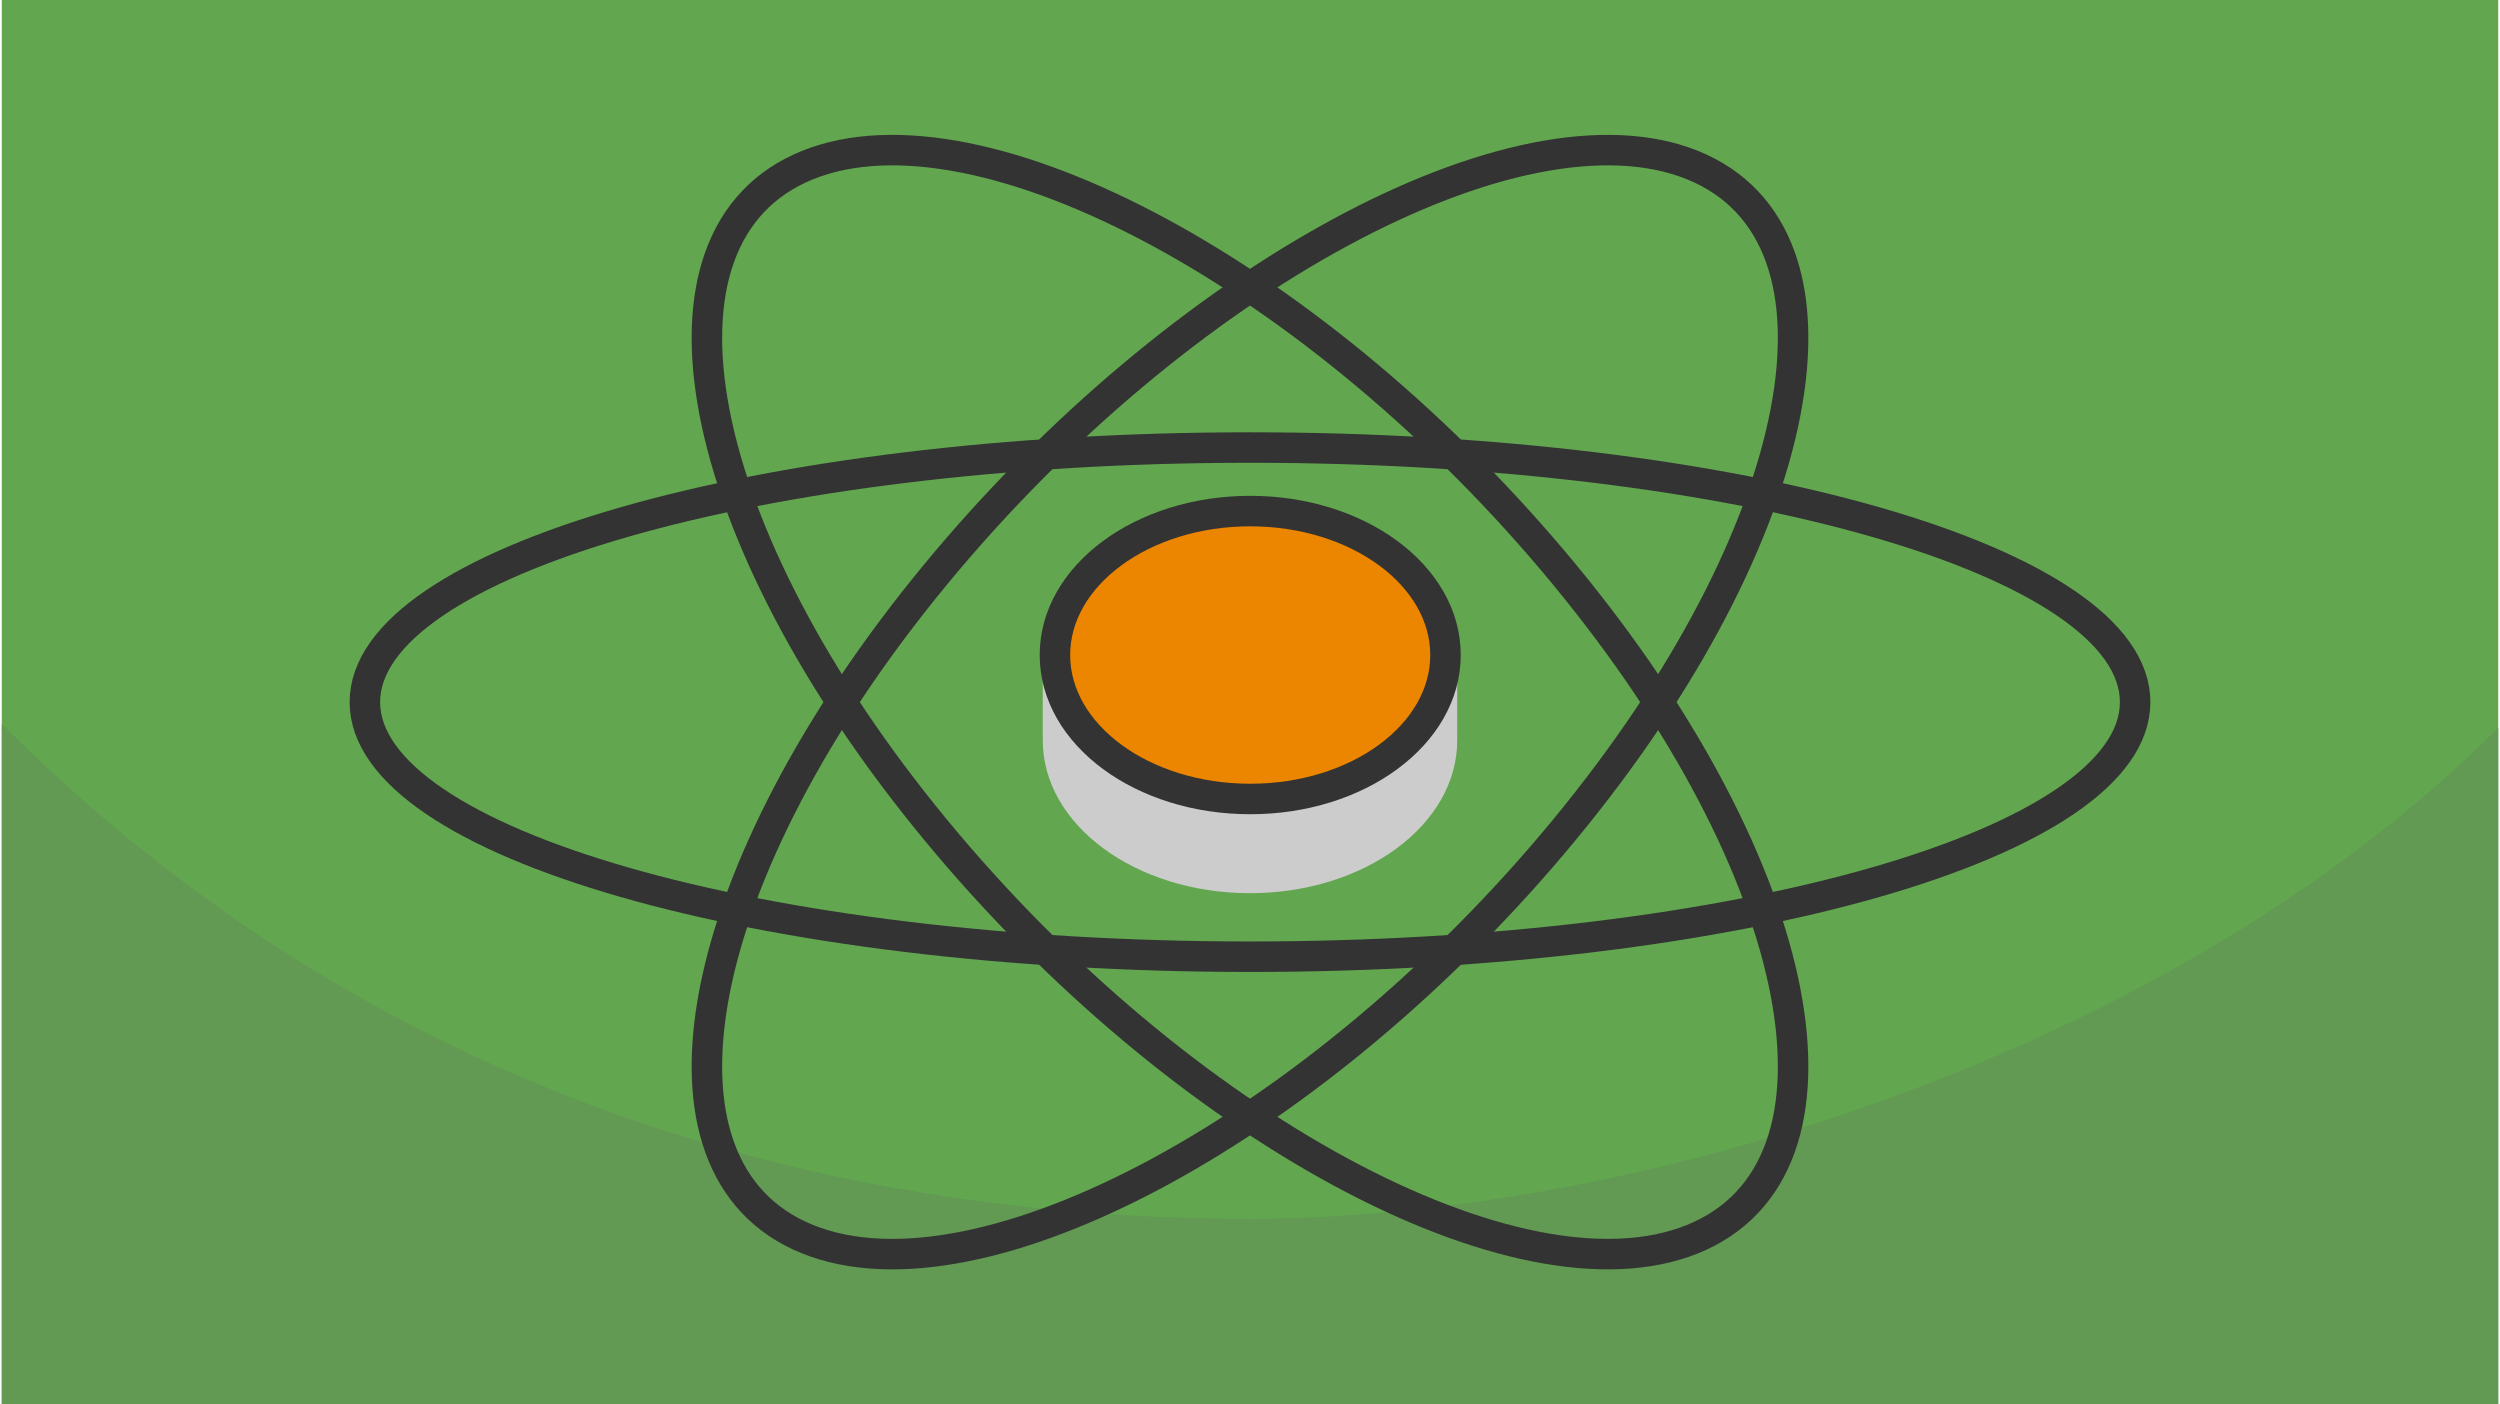
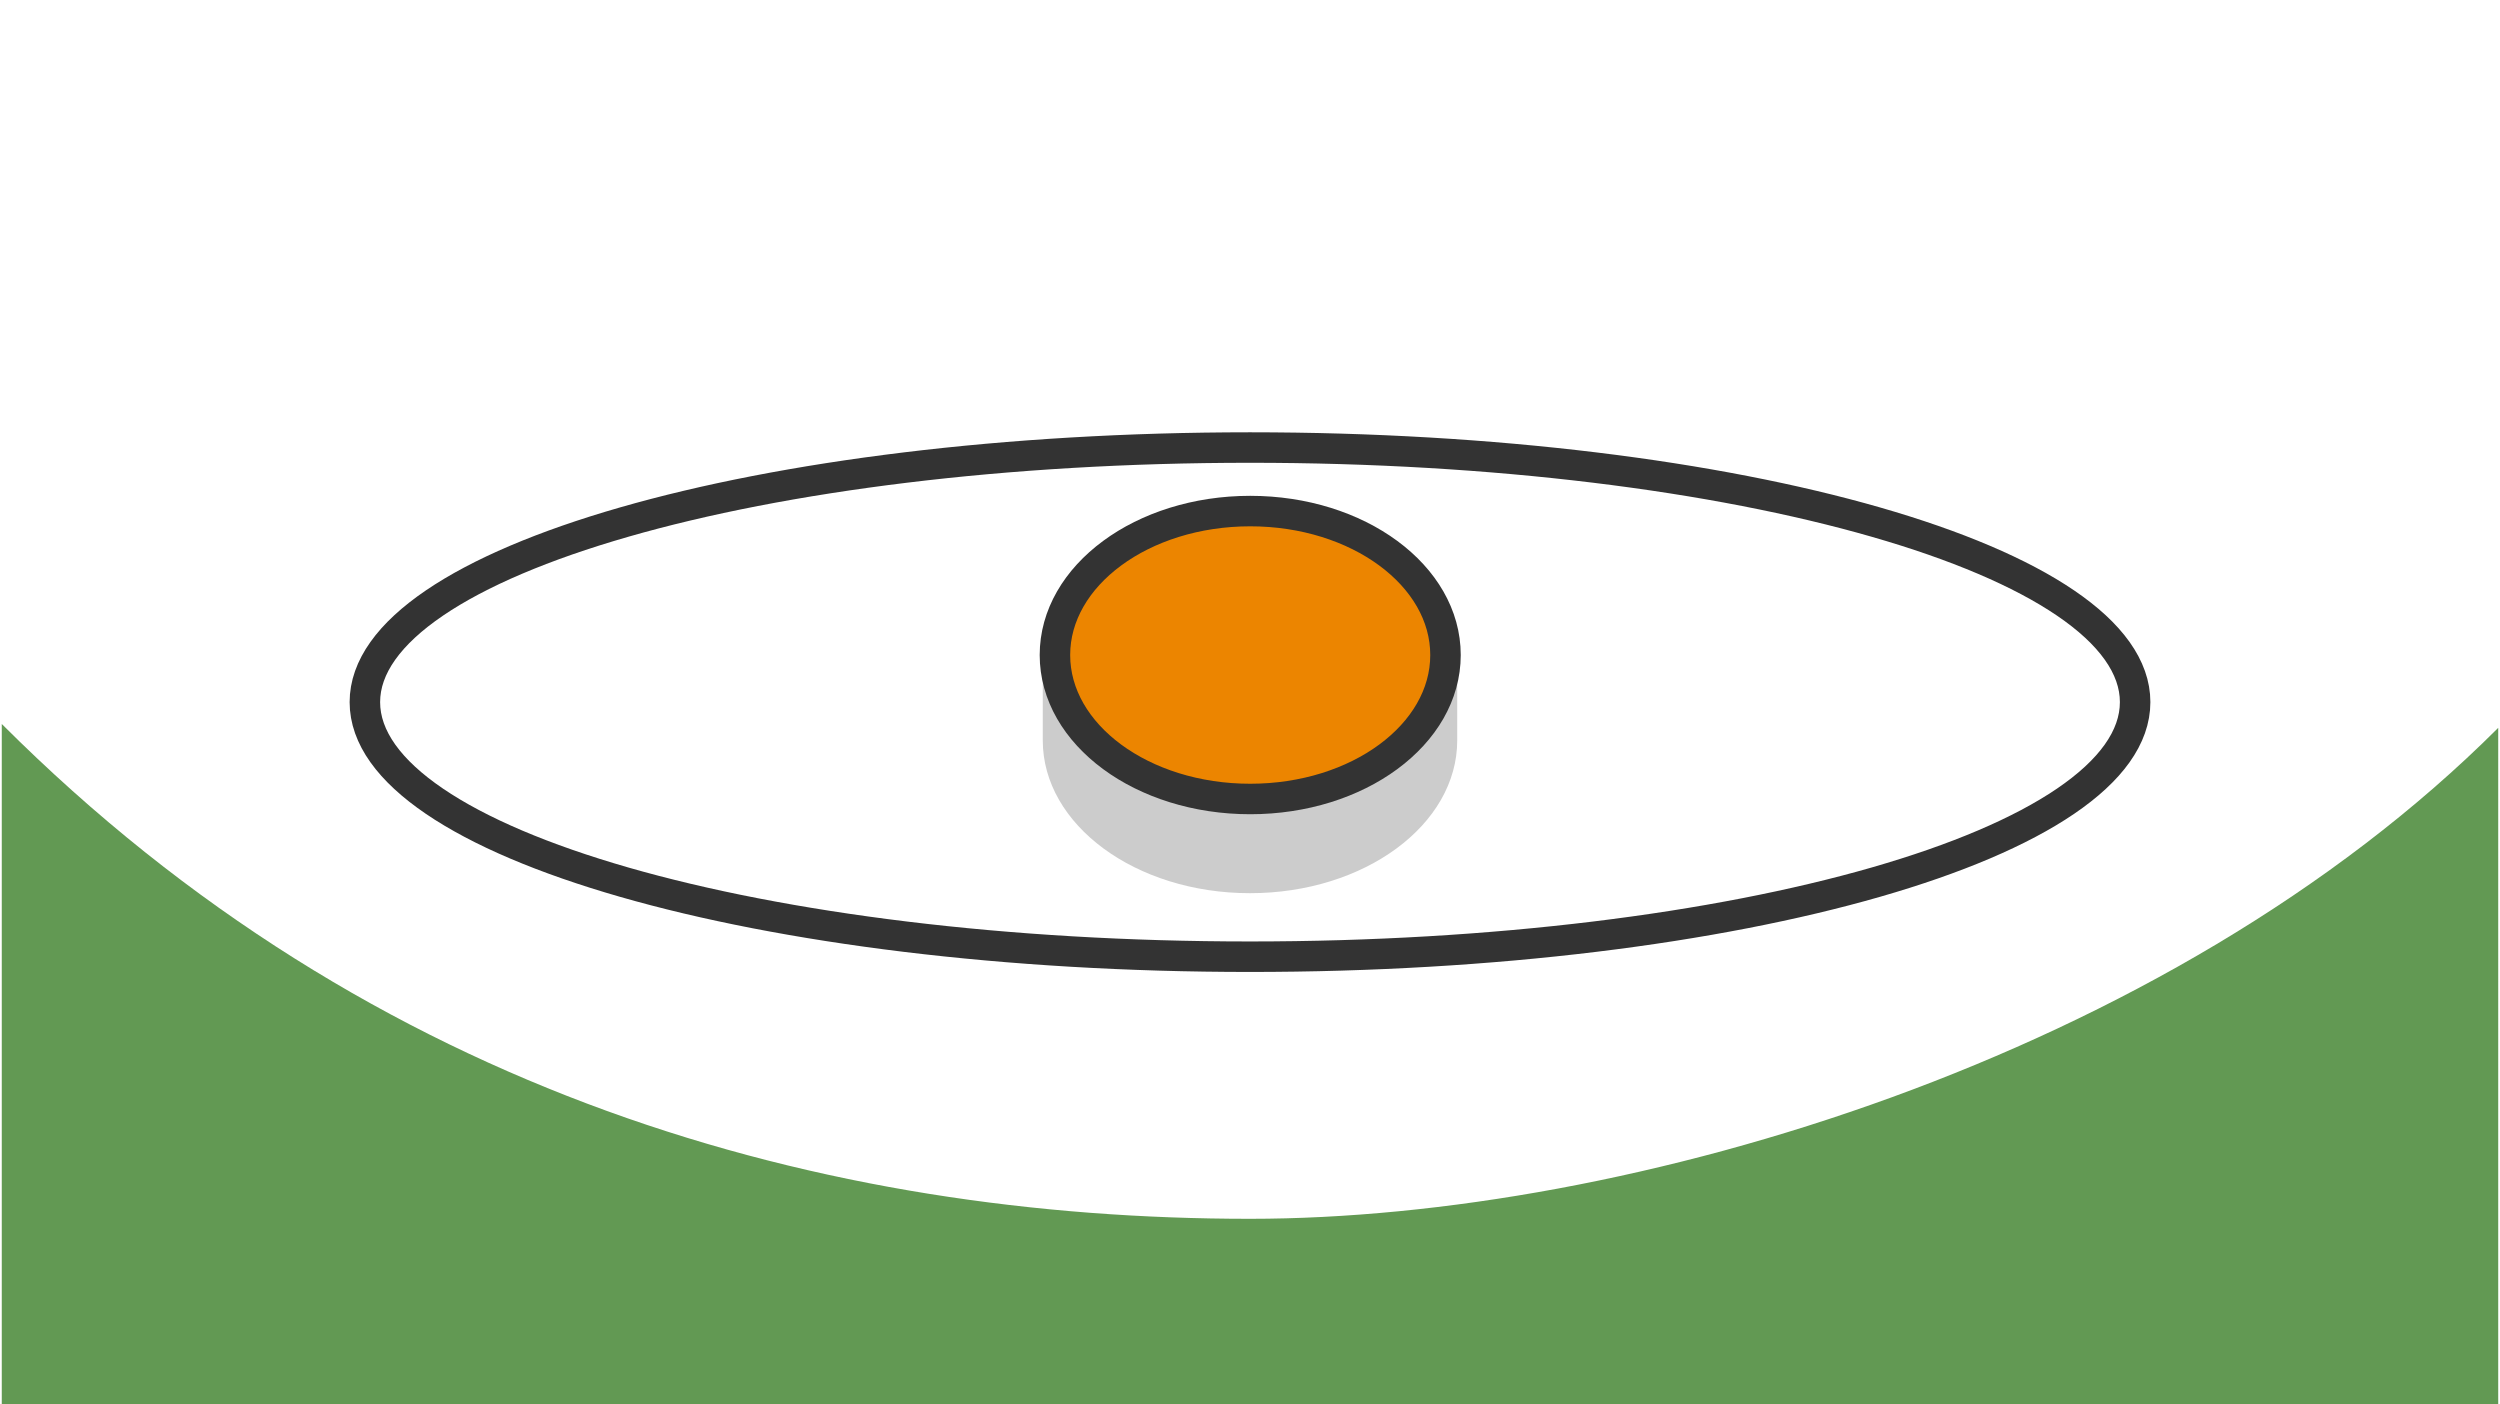
<svg xmlns="http://www.w3.org/2000/svg" width="470" height="264" viewBox="0 0 553.433 311.306" shape-rendering="geometricPrecision" image-rendering="optimizeQuality" fill-rule="evenodd">
-   <path d="M553.433 0H0v311.306h553.433z" fill="#62a64f" />
  <path d="M553.433 161.351c-73.279 73.278-192.977 108.843-276.717 108.843-93.709 0-194.208-27.19-276.716-109.698v150.81h553.433V161.351z" fill="#629953" />
  <g stroke="#333" stroke-width="6.759" stroke-linejoin="round" stroke-miterlimit="2.613" fill="none">
    <path d="M472.939 155.653c0 31.17-87.852 56.438-196.223 56.438S80.494 186.823 80.494 155.653s87.852-56.439 196.222-56.439 196.223 25.269 196.223 56.439z" />
-     <path d="M374.828 274.7c-38.533 15.585-113.696-25.08-167.881-90.828S140.072 52.19 178.605 36.605 292.3 61.686 346.486 127.433 413.36 259.115 374.828 274.7z" />
-     <path d="M178.605 274.7c-38.533-15.585-25.844-81.518 28.342-147.267S336.295 21.02 374.827 36.605s25.844 81.519-28.341 147.267S217.138 290.285 178.605 274.7z" />
  </g>
  <path d="M276.716 135.881c12.593 0 24.001 3.735 32.3 9.786h13.64v18.476c0 18.703-20.569 33.865-45.94 33.865s-45.939-15.162-45.939-33.865v-18.476h13.641c8.298-6.051 19.706-9.786 32.298-9.786z" fill="#ccc" />
  <path d="M276.764 113.298c23.909 0 43.291 14.288 43.291 31.915s-19.382 31.913-43.291 31.913-43.291-14.288-43.291-31.913 19.382-31.915 43.291-31.915z" stroke="#333" stroke-width="6.759" stroke-miterlimit="2.613" fill="#ec8500" />
</svg>